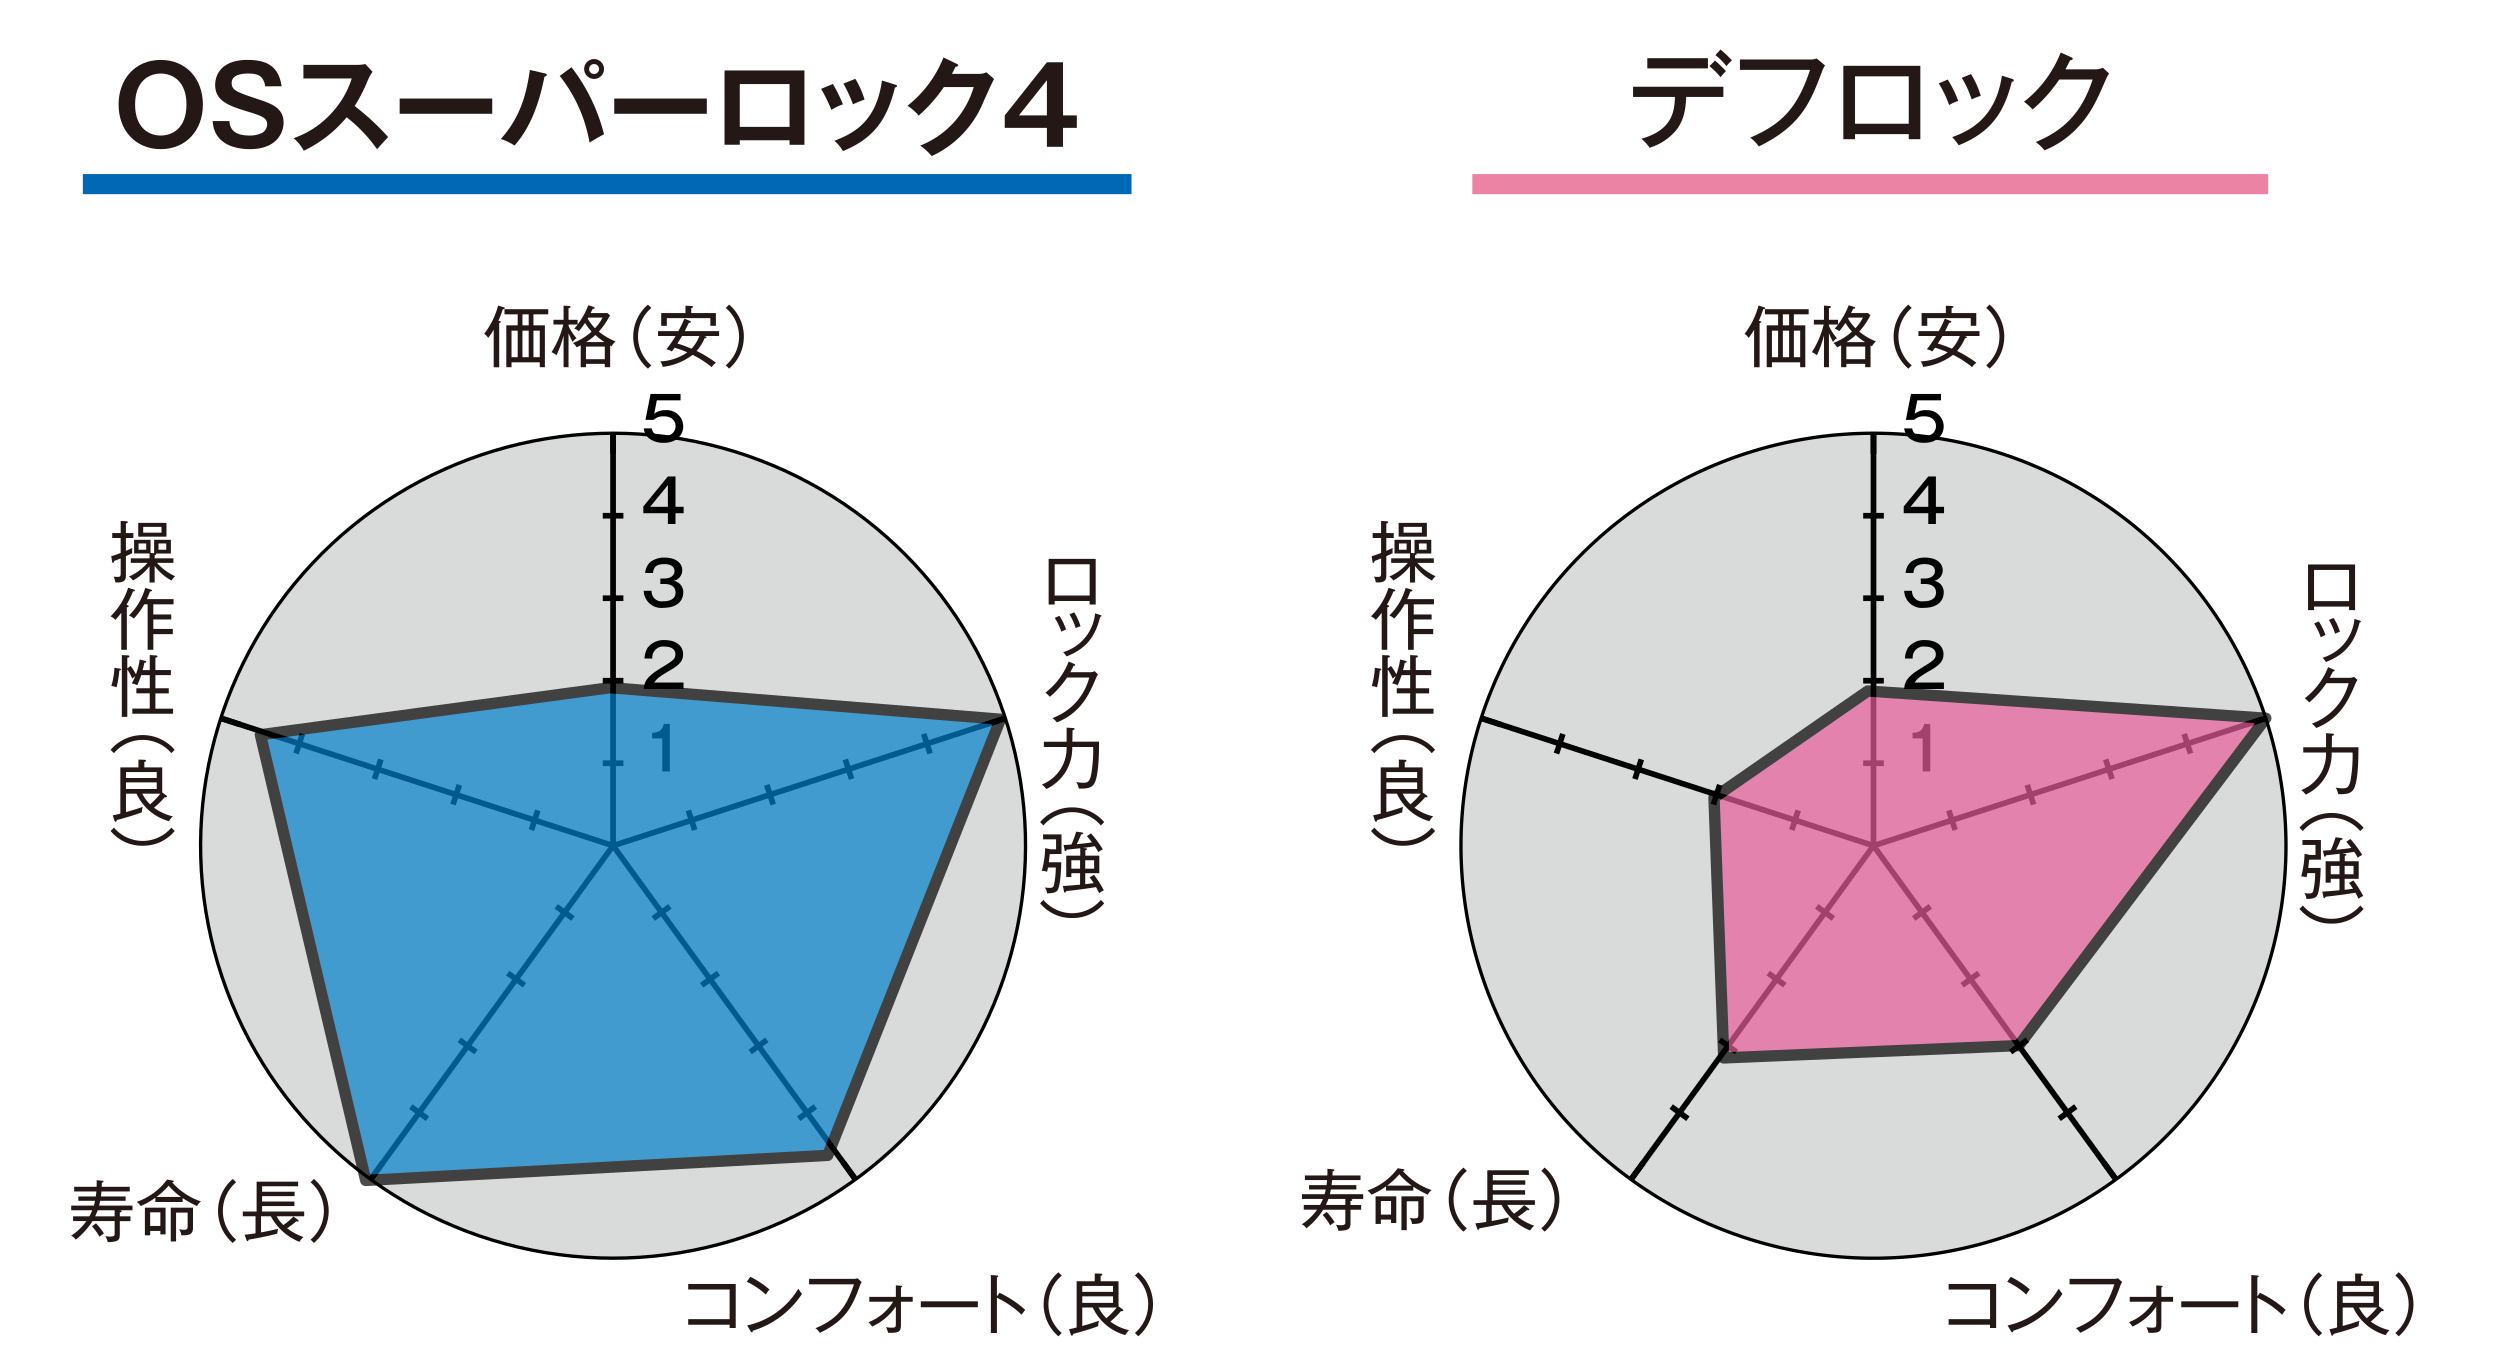
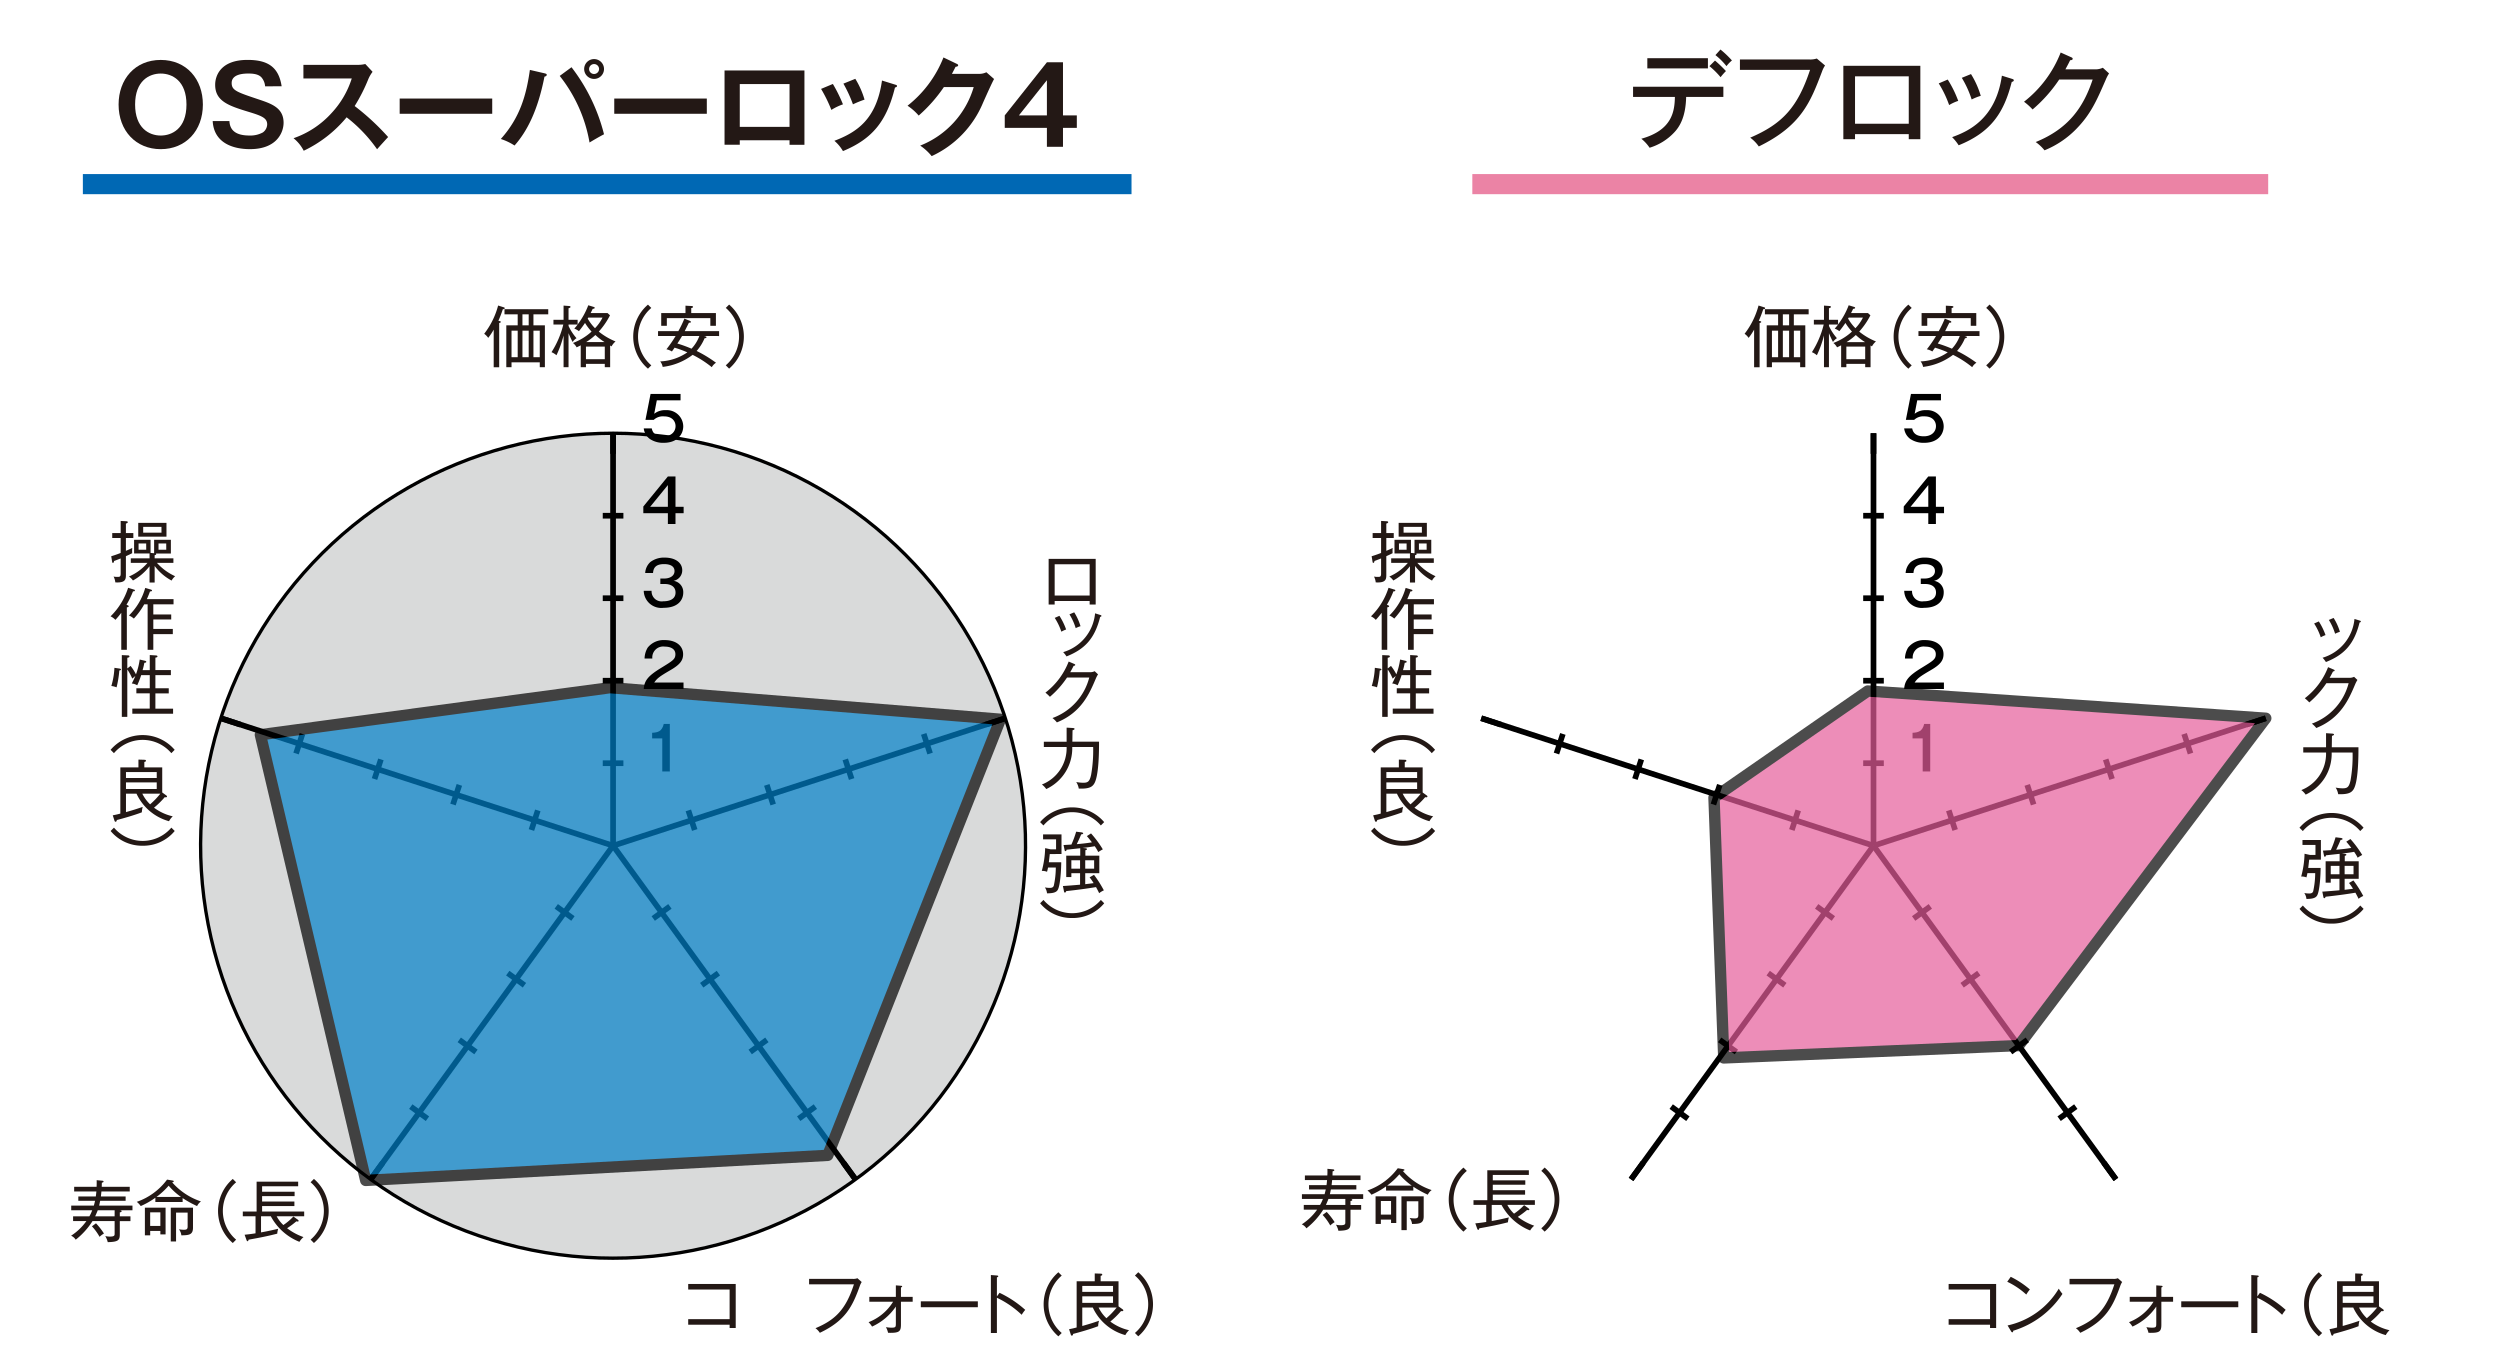
<svg xmlns="http://www.w3.org/2000/svg" id="レイヤー_1" data-name="レイヤー 1" viewBox="0 0 440 240">
  <defs>
    <style>.cls-1{fill:#231815;}.cls-2{fill:#d9dada;stroke-width:0.59px;}.cls-2,.cls-3,.cls-7,.cls-8{stroke:#000;}.cls-3,.cls-4,.cls-5{fill:none;}.cls-4{stroke:#eb83a5;}.cls-4,.cls-5{stroke-width:3.54px;}.cls-5{stroke:#0068b4;}.cls-6{opacity:0.7;}.cls-7{fill:#0080c9;}.cls-7,.cls-8{stroke-linecap:round;stroke-linejoin:round;stroke-width:2px;}.cls-8{fill:#e65d9a;}</style>
  </defs>
  <path class="cls-1" d="M35.707,18.4c0,4.624-3.039,7.852-7.418,7.852-4.36,0-7.417-3.228-7.417-7.852,0-4.454,2.887-7.852,7.417-7.852C32.838,10.549,35.707,13.947,35.707,18.4Zm-11.929,0c0,4.115,2.435,5.455,4.511,5.455,1.888,0,4.53-1.132,4.53-5.455,0-4.152-2.472-5.455-4.53-5.455C26.289,12.946,23.778,14.192,23.778,18.4Z" />
  <path class="cls-1" d="M46.661,15.192a2.762,2.762,0,0,0-.51-1.4c-.359-.528-1.038-.849-2.378-.849-.661,0-3,0-3,1.661,0,1.3.888,1.6,4.738,2.888,2.246.755,4.4,1.472,4.4,4.115,0,1.6-1.095,4.643-5.927,4.643-2.869,0-6.342-1.019-6.549-4.945h2.944c.076,1.661,1.17,2.548,3.53,2.548a4.588,4.588,0,0,0,2.359-.547,1.8,1.8,0,0,0,.756-1.4c0-1.17-1-1.529-3.417-2.265-3.473-1.057-5.738-1.888-5.738-4.719,0-1.6.963-4.379,5.7-4.379,3.492,0,5.474,1.189,6,4.643Z" />
  <path class="cls-1" d="M53.4,13.814v-2.4h9.589a5.123,5.123,0,0,0,1.3-.151l1.284,1.378a6.164,6.164,0,0,0-.718,1.208,30.341,30.341,0,0,1-2.434,4.814,42.7,42.7,0,0,1,5.888,5.454c-.66.717-1.717,1.888-1.943,2.152a25.8,25.8,0,0,0-5.361-5.625,22.105,22.105,0,0,1-7.55,5.889,6.8,6.8,0,0,0-1.793-2.208,16.1,16.1,0,0,0,6.682-4.417,15.987,15.987,0,0,0,3.567-6.1Z" />
  <path class="cls-1" d="M86.631,17.344v2.68H70.342v-2.68Z" />
  <path class="cls-1" d="M95.868,12.908c.283.076.359.133.359.265,0,.094-.057.245-.4.321-1.189,6.04-3.1,9.664-5.266,12.117a10.371,10.371,0,0,0-2.416-1.151c3.473-3.869,4.511-7.928,5.115-12.156Zm4.718-1.075a32.141,32.141,0,0,1,5.72,11.8c-.755.378-2.322,1.3-2.548,1.454A25.951,25.951,0,0,0,98.51,13.361Zm5.72.32a1.746,1.746,0,1,1-1.737-1.755A1.749,1.749,0,0,1,106.306,12.153Zm-2.624,0a.866.866,0,0,0,.868.868.883.883,0,0,0,.888-.868.878.878,0,0,0-1.756,0Z" />
  <path class="cls-1" d="M124.4,17.344v2.68h-16.29v-2.68Z" />
  <path class="cls-1" d="M130.2,24.687v.792h-2.681V12.4h14.062v13.08h-2.623v-.792Zm8.758-2.36V14.8H130.2v7.531Z" />
  <path class="cls-1" d="M146.586,14.777a26.286,26.286,0,0,1,1.775,3.586,9.747,9.747,0,0,0-2.039.982,25.85,25.85,0,0,0-1.812-3.7Zm10.948.113c.189.057.34.095.34.246,0,.188-.246.245-.359.264-1.453,5.908-3.926,9.022-9.154,11.193a6.932,6.932,0,0,0-1.51-1.812c3.926-1.491,7.418-3.756,8.38-10.608Zm-7-1.019a14.771,14.771,0,0,1,1.624,3.662,18.68,18.68,0,0,0-2.039.83,23.408,23.408,0,0,0-1.68-3.643Z" />
  <path class="cls-1" d="M172.3,13a2.839,2.839,0,0,0,1.3-.283l1.359,1.189c-.321.547-1.321,2.775-1.944,4.171a17.874,17.874,0,0,1-9.041,9.4,9.348,9.348,0,0,0-2.02-1.85,15.883,15.883,0,0,0,9.419-10.306h-5.248a26.431,26.431,0,0,1-4.435,5.021,9.555,9.555,0,0,0-1.963-1.736,20.3,20.3,0,0,0,6.323-8.494l2.322,1.114c.094.037.264.113.264.283,0,.188-.34.245-.453.245-.227.453-.377.736-.642,1.246Z" />
  <path class="cls-1" d="M187.086,20.308h2.435V22.5h-2.435v3.341h-2.831V22.5h-7.418V20.308l7.418-9.344h2.831Zm-2.831,0V14.116l-4.926,6.192Z" />
  <path class="cls-1" d="M287.419,17.058V15.264h15.893v1.794h-6.55c-.075,3.51-1.132,5.247-2.133,6.285a9.88,9.88,0,0,1-4.3,2.661,7.155,7.155,0,0,0-1.453-1.585c5.473-1.529,5.851-4.87,5.907-7.361Zm13.175-6.814v1.793H289.93V10.244Zm1.246.415a22.787,22.787,0,0,1,1.925,1.85,11.369,11.369,0,0,0-.944,1.075,14.107,14.107,0,0,0-1.963-1.944Zm.962-1.944a17.319,17.319,0,0,1,2.02,1.925,6.133,6.133,0,0,0-.963,1A11.792,11.792,0,0,0,301.916,9.7Z" />
  <path class="cls-1" d="M318.457,10.47a3.811,3.811,0,0,0,1.3-.17l1.453,1.227a4.605,4.605,0,0,0-.547,1.1C318.627,18,317,22.135,309.548,25.778a6.474,6.474,0,0,0-1.51-1.548C313.7,21.8,316.38,18.907,318.57,12.3H306.226V10.47Z" />
  <path class="cls-1" d="M326.485,23.607v.887h-2.057V11.583H337.98V24.494h-2.038v-.887Zm9.457-1.831V13.434h-9.457v8.342Z" />
  <path class="cls-1" d="M342.8,14a19.8,19.8,0,0,1,1.849,3.756,7.608,7.608,0,0,0-1.6.736,19.144,19.144,0,0,0-1.831-3.813Zm11.287-.132c.189.056.34.113.34.264,0,.207-.264.264-.359.283-1.4,5.511-3.7,8.871-9.343,11.155a8.7,8.7,0,0,0-1.151-1.434c2.774-1,7.663-3.134,8.758-10.816Zm-7.191-.831a15.51,15.51,0,0,1,1.717,3.832,9.144,9.144,0,0,0-1.6.641,17.676,17.676,0,0,0-1.737-3.812Z" />
  <path class="cls-1" d="M368.815,12.207a3.068,3.068,0,0,0,1.284-.284l1.094,1a6.786,6.786,0,0,0-.6,1.151c-1.585,3.643-2.623,6.021-5.152,8.607a16.389,16.389,0,0,1-5.606,3.775A7.8,7.8,0,0,0,358.283,25c5.795-2.359,8.4-6.116,10.023-11h-5.889a25.4,25.4,0,0,1-4.682,5.266,10.255,10.255,0,0,0-1.509-1.359,20.349,20.349,0,0,0,6.455-8.664l1.85.831c.094.037.264.113.264.283,0,.188-.283.245-.453.245-.189.4-.3.623-.831,1.605Z" />
  <circle class="cls-2" cx="107.901" cy="148.843" r="72.594" transform="translate(-61.751 219.661) rotate(-76.717)" />
  <line class="cls-3" x1="107.901" y1="76.249" x2="107.901" y2="79.877" />
  <line class="cls-3" x1="176.944" y1="126.409" x2="173.491" y2="127.532" />
  <line class="cls-3" x1="150.57" y1="207.573" x2="148.438" y2="204.636" />
  <line class="cls-3" x1="65.232" y1="207.573" x2="67.364" y2="204.636" />
  <line class="cls-3" x1="38.859" y1="126.409" x2="42.312" y2="127.532" />
  <path d="M117.887,135.777H116.56v-5.819h-1.785v-.988c1-.053,1.732-.223,2.05-1.561h1.062Z" />
  <path d="M120.3,121.26h-7c.1-1.561.892-2.379,3.07-3.717,2.081-1.274,2.5-1.529,2.5-2.411,0-.945-.881-1.327-1.858-1.327a1.919,1.919,0,0,0-2.2,2.1h-1.37a3.9,3.9,0,0,1,.552-1.922,3.577,3.577,0,0,1,2.994-1.328c2.008,0,3.24,1.02,3.24,2.486,0,1.072-.521,1.815-2.231,2.8-2.007,1.168-2.336,1.455-2.856,2.188H120.3Z" />
  <path d="M116.22,101.821h.7c.934,0,1.795-.435,1.795-1.306,0-1.232-1.529-1.232-1.827-1.232-1.455,0-1.89.637-1.954,1.571h-1.381a2.841,2.841,0,0,1,.914-1.943,4,4,0,0,1,2.495-.775c1.944,0,3.112.924,3.112,2.23a1.873,1.873,0,0,1-1.54,1.859,2,2,0,0,1,1.72,2.049c0,1.36-.955,2.7-3.462,2.7a3.09,3.09,0,0,1-3.494-2.995h1.381a1.767,1.767,0,0,0,2.049,1.848c.34,0,2.167,0,2.167-1.54,0-1.253-1.179-1.5-1.858-1.5h-.818Z" />
  <path d="M118.886,89.2h1.433v1.126h-1.433v1.9h-1.339v-1.9h-4.322V89.143l4.322-5.289h1.339Zm-1.339,0V85.373L114.425,89.2Z" />
  <path d="M119.777,70.458H115.6l-.457,2.369a2.977,2.977,0,0,1,2.018-.638,2.885,2.885,0,0,1,3.09,2.847c0,1.306-.934,2.9-3.441,2.9a4.175,4.175,0,0,1-2.453-.69A2.667,2.667,0,0,1,113.3,75.4h1.413c.212,1.179,1.21,1.392,2.039,1.392,1.455,0,2.145-.871,2.145-1.8,0-.722-.467-1.71-2.039-1.71a2.351,2.351,0,0,0-1.8.616H113.6l.9-4.566h5.277Z" />
  <line class="cls-3" x1="107.901" y1="148.843" x2="107.901" y2="76.249" />
  <line class="cls-3" x1="106.085" y1="134.324" x2="109.718" y2="134.324" />
  <line class="cls-3" x1="106.085" y1="119.805" x2="109.718" y2="119.805" />
  <line class="cls-3" x1="106.085" y1="105.287" x2="109.718" y2="105.287" />
  <line class="cls-3" x1="106.085" y1="90.768" x2="109.718" y2="90.768" />
  <line class="cls-3" x1="107.902" y1="148.844" x2="176.943" y2="126.41" />
  <line class="cls-3" x1="121.148" y1="142.63" x2="122.27" y2="146.083" />
  <line class="cls-3" x1="134.956" y1="138.144" x2="136.08" y2="141.596" />
  <line class="cls-3" x1="148.766" y1="133.658" x2="149.887" y2="137.111" />
  <line class="cls-3" x1="162.574" y1="129.169" x2="163.695" y2="132.622" />
  <line class="cls-3" x1="107.901" y1="148.844" x2="150.571" y2="207.573" />
  <line class="cls-3" x1="117.905" y1="159.522" x2="114.967" y2="161.655" />
  <line class="cls-3" x1="126.437" y1="171.268" x2="123.501" y2="173.402" />
  <line class="cls-3" x1="134.971" y1="183.014" x2="132.034" y2="185.148" />
  <line class="cls-3" x1="143.507" y1="194.76" x2="140.569" y2="196.893" />
  <line class="cls-3" x1="107.9" y1="148.843" x2="65.232" y2="207.573" />
  <line class="cls-3" x1="100.836" y1="161.656" x2="97.899" y2="159.522" />
  <line class="cls-3" x1="92.302" y1="173.401" x2="89.364" y2="171.269" />
  <line class="cls-3" x1="83.767" y1="185.147" x2="80.83" y2="183.013" />
  <line class="cls-3" x1="75.235" y1="196.895" x2="72.298" y2="194.76" />
  <line class="cls-3" x1="107.901" y1="148.843" x2="38.859" y2="126.409" />
  <line class="cls-3" x1="93.532" y1="146.084" x2="94.654" y2="142.631" />
  <line class="cls-3" x1="79.724" y1="141.596" x2="80.845" y2="138.143" />
  <line class="cls-3" x1="65.915" y1="137.109" x2="67.038" y2="133.656" />
  <line class="cls-3" x1="52.106" y1="132.623" x2="53.229" y2="129.17" />
  <path class="cls-1" d="M22.159,94.692v2.253c.613-.259.838-.366,1.121-.507a5.876,5.876,0,0,0-.012.919c-.2.107-.425.225-1.109.531v3.22c0,.779,0,1.51-1.864,1.392a2.743,2.743,0,0,0-.306-1.026,3.147,3.147,0,0,0,.684.059c.389,0,.566-.012.566-.59V98.29c-.342.129-.66.259-1.168.448-.011.141-.058.33-.2.33-.106,0-.118-.118-.142-.236l-.153-.932c.259-.082.755-.224,1.663-.578v-2.63H19.753v-.873h1.486V91.684l1.038.059c.106.012.212.059.212.153,0,.119-.106.189-.33.248v1.675h1.309v.873Zm8.045,7.49a9.025,9.025,0,0,1-2.985-2.572v2.914h-.9V99.658A9.535,9.535,0,0,1,23.4,102.17a2.8,2.8,0,0,0-.707-.7,8.924,8.924,0,0,0,3.267-2.406H23.02v-.8h3.3v-.849H23.6V95h2.9v2.312l.625.059V95h2.949v2.418H27.408c.071.035.083.07.083.106,0,.141-.189.165-.272.188v.555h3.3v.8h-2.9a9.638,9.638,0,0,0,3.209,2.347A2.66,2.66,0,0,0,30.2,102.182ZM24.33,94.456v-2.43H29.3v2.43Zm1.4,1.191H24.389v1.109h1.344Zm2.689-2.913H25.2v1.015h3.22Zm.838,2.913H27.9v1.109H29.26Z" />
  <path class="cls-1" d="M22.324,114.36h-.979v-6.51a14.332,14.332,0,0,1-1.037,1.25,2.677,2.677,0,0,0-.85-.625,12.148,12.148,0,0,0,3.09-5.025l1.038.319c.1.023.154.059.154.153,0,.153-.177.153-.33.153a15.658,15.658,0,0,1-1.145,2.359c.283.118.39.177.39.26,0,.141-.189.177-.331.2Zm4.659-6.215h3.15v.884h-3.15v1.663h3.433v.92H26.983v2.748h-1v-8h-.6a13.058,13.058,0,0,1-1.828,2.513,2.964,2.964,0,0,0-.861-.543,10.973,10.973,0,0,0,2.866-4.859l.956.283c.129.035.236.082.236.177,0,.129-.142.153-.354.165-.295.8-.46,1.144-.555,1.356h4.7v.908H26.983Z" />
  <path class="cls-1" d="M21,118.011a18.028,18.028,0,0,1-.483,2.961,3.712,3.712,0,0,0-.92-.236,13.446,13.446,0,0,0,.542-3.2l.873.129c.142.024.283.047.283.165S21.086,118,21,118.011Zm2.289,7.608v-.9h3.066v-2.689H24v-.9h2.359v-2.312H24.849a13.945,13.945,0,0,1-.7,1.793,2.4,2.4,0,0,0-.955-.318,13.531,13.531,0,0,0,.625-1.321l-.542.459a9.232,9.232,0,0,0-.873-1.615v8.351H21.44V115.3l1.061.048c.118,0,.283.023.283.189s-.247.212-.377.224v1.887l.578-.448a8.829,8.829,0,0,1,.944,1.486,12.445,12.445,0,0,0,.66-2.607l.92.213c.13.035.236.082.236.188s-.106.153-.342.177a10.435,10.435,0,0,1-.307,1.285h1.262v-2.653l1.133.07c.129.012.224.083.224.165,0,.178-.295.213-.366.213v2.2h2.725v.885H27.349v2.312H29.7v.9H27.349v2.689h3.114v.9Z" />
  <path class="cls-1" d="M30.156,132.559a6.622,6.622,0,0,0-10.1,0l-.59-.59a7.422,7.422,0,0,1,11.276,0Z" />
  <path class="cls-1" d="M22.171,139.688v3.244c1.427-.412,1.592-.459,2.949-.92a3.894,3.894,0,0,0-.154.956c-1.368.53-3.479,1.12-4.4,1.356-.036.154-.071.307-.236.307-.071,0-.142-.047-.2-.248l-.283-.885c.661-.129.991-.212,1.333-.307v-8.127h3.185v-1.378l1.038.035c.106,0,.283.011.283.176,0,.119-.059.142-.283.212v.955h3.149v4.413l.7.506c.106.083.142.13.142.189,0,.095-.059.154-.2.154a.871.871,0,0,1-.2-.024,14.62,14.62,0,0,1-1.887,1.852,8.761,8.761,0,0,0,3.3,1.522,3.226,3.226,0,0,0-.66.86,8.915,8.915,0,0,1-5.721-4.848Zm0-2.759h5.414v-1.05H22.171Zm5.414.778H22.171v1.156h5.414Zm-2.536,1.981a6.577,6.577,0,0,0,1.368,1.876,13.49,13.49,0,0,0,1.8-1.876Z" />
  <path class="cls-1" d="M25.108,148.848a7.153,7.153,0,0,1-5.638-2.594l.59-.59a6.624,6.624,0,0,0,10.1,0l.59.59A7.152,7.152,0,0,1,25.108,148.848Z" />
  <path class="cls-1" d="M21.073,213.012c.271.023.33.082.33.165,0,.153-.224.188-.318.2v.7H22.96v.837H21.085v2.265c0,1.073-.212,1.4-2.123,1.439a3.847,3.847,0,0,0-.437-1.073,3.353,3.353,0,0,0,.8.094c.814,0,.85-.189.85-.507V214.91H16.284a13.076,13.076,0,0,1-2.96,3.279,1.761,1.761,0,0,0-.814-.7,10.016,10.016,0,0,0,2.7-2.583H12.864v-.837H15.73a6.391,6.391,0,0,0,.5-1.061H12.533v-.826H16.52c.036-.13.094-.331.212-.837H13.784v-.768h3.078c.059-.412.083-.695.1-.884H13.052v-.814H17c.023-.472.023-.779.012-1.168l1,.095c.094.011.212.035.212.153s-.141.165-.294.188c-.012.213-.012.295-.024.732h4.93v.814H17.853c-.023.224-.071.637-.094.884h4.352v.768H17.629c-.083.412-.13.636-.177.837h5.862v.826Zm-3.551,4.67a9.243,9.243,0,0,0-1.344-1.852l.719-.53a12.461,12.461,0,0,1,1.4,1.8A3.923,3.923,0,0,0,17.522,217.682Zm2.655-4.67H17.2c-.058.165-.224.565-.448,1.061h3.421Z" />
  <path class="cls-1" d="M32.143,211.549h-4.8v-.743a14.177,14.177,0,0,1-2.571,1.463,3.594,3.594,0,0,0-.7-.744,11.222,11.222,0,0,0,5.332-3.916l.92.154c.176.035.259.058.259.153s-.118.13-.283.177a11.642,11.642,0,0,0,5.072,3.361,2.132,2.132,0,0,0-.684.815,18.264,18.264,0,0,1-2.548-1.405Zm-3,1v4.7h-.92v-.6H26.434v.766H25.5v-4.86Zm-2.713.826v2.394h1.793v-2.394Zm5.426-2.713a11.415,11.415,0,0,1-2.171-1.981,13.167,13.167,0,0,1-2.146,1.981Zm2.111,5.414c0,1.274-.743,1.321-2.052,1.345a2,2,0,0,0-.425-1.062,6.388,6.388,0,0,0,.85.082c.531,0,.684-.118.684-.6v-2.418H30.987V218.5h-.932v-5.945h3.916Z" />
  <path class="cls-1" d="M41.559,208.081a6.625,6.625,0,0,0,0,10.1l-.59.59a7.423,7.423,0,0,1,0-11.277Z" />
  <path class="cls-1" d="M48.689,214.061a5.99,5.99,0,0,0,1.18,1.545,10.094,10.094,0,0,0,1.769-1.5l.755.542c.059.048.165.13.165.225,0,.047-.023.118-.165.118a1.6,1.6,0,0,1-.236-.036,15.069,15.069,0,0,1-1.628,1.215,10.445,10.445,0,0,0,2.89,1.557,3.26,3.26,0,0,0-.719.837,9.857,9.857,0,0,1-5.037-4.5H45.941V216.9c1.345-.235,2.3-.471,3.019-.636a4.017,4.017,0,0,0-.165.861c-1.851.472-3.043.7-5.048,1.061-.023.119-.071.272-.165.272-.13,0-.177-.165-.224-.283l-.307-.862c.944-.094,1.463-.176,1.923-.248v-3.007H42.733v-.826h2.43v-5.26h7.313v.814H46.13v.955h5.721v.778H46.13v.956h5.685v.791H46.13v.966h7.407v.826Z" />
  <path class="cls-1" d="M55.253,218.768l-.589-.59a6.623,6.623,0,0,0,0-10.1l.589-.59a7.421,7.421,0,0,1,0,11.277Z" />
  <path class="cls-1" d="M121.124,233.15v-.978h7.289v-5.214h-7.289v-.979h8.362v7.75h-1.073v-.579Z" />
-   <path class="cls-1" d="M134.788,227.843a13.349,13.349,0,0,0-3.35-2.253l.614-.873a15.862,15.862,0,0,1,3.373,2.229A6.514,6.514,0,0,0,134.788,227.843Zm-2.3,6.369c-.012.2-.035.271-.165.271-.083,0-.154-.083-.189-.141l-.637-1.062a13.974,13.974,0,0,0,9.012-6.475,6.684,6.684,0,0,0,.648.92A15.938,15.938,0,0,1,132.488,234.212Z" />
  <path class="cls-1" d="M151.331,226.321c-1.3,3.61-2.513,6.11-7.042,8.257a3.011,3.011,0,0,0-.767-.814c3.5-1.462,5.355-3.315,6.771-7.726H142.4v-.955h7.679a1.9,1.9,0,0,0,.825-.118l.755.672A3.255,3.255,0,0,0,151.331,226.321Z" />
  <path class="cls-1" d="M158.567,229.1v3.988c0,1.25-.26,1.545-2.265,1.486a3.821,3.821,0,0,0-.377-1,5.122,5.122,0,0,0,1.026.095c.695,0,.719-.142.719-.755v-2.961a10.1,10.1,0,0,1-4.187,3.526,4.543,4.543,0,0,0-.613-.778,8.778,8.778,0,0,0,4.317-3.6H153v-.848h4.67v-2.029l.885.071c.177.012.224.035.224.13s-.165.153-.212.165v1.663h2.064v.848Z" />
  <path class="cls-1" d="M162.063,230.072v-1.038H172.1v1.038Z" />
  <path class="cls-1" d="M179.819,231.405a16.663,16.663,0,0,0-4.364-3v6.2h-1.061v-10.2l1.073.083c.154.012.224.047.224.142,0,.13-.153.165-.236.177v3.361l.461-.637a18.774,18.774,0,0,1,4.529,3.008A5.7,5.7,0,0,0,179.819,231.405Z" />
  <path class="cls-1" d="M186.865,224.505a6.623,6.623,0,0,0,0,10.1l-.59.589a7.422,7.422,0,0,1,0-11.276Z" />
  <path class="cls-1" d="M190.48,230.131v3.244c1.427-.413,1.592-.46,2.949-.92a3.886,3.886,0,0,0-.154.955c-1.368.53-3.479,1.12-4.4,1.357-.035.153-.071.306-.236.306-.071,0-.141-.047-.2-.248l-.283-.885c.661-.128.991-.211,1.333-.306v-8.126h3.185v-1.381l1.038.036c.106,0,.283.012.283.177,0,.118-.059.141-.283.212v.956h3.149v4.411l.7.507c.106.083.142.13.142.188,0,.095-.059.154-.2.154a.871.871,0,0,1-.2-.024,14.556,14.556,0,0,1-1.887,1.852,8.753,8.753,0,0,0,3.3,1.522,3.23,3.23,0,0,0-.66.861,8.921,8.921,0,0,1-5.721-4.848Zm0-2.76h5.414v-1.05H190.48Zm5.414.778H190.48v1.157h5.414Zm-2.536,1.982a6.577,6.577,0,0,0,1.368,1.876,13.49,13.49,0,0,0,1.805-1.876Z" />
  <path class="cls-1" d="M200.335,235.191l-.589-.589a6.625,6.625,0,0,0,0-10.1l.589-.59a7.422,7.422,0,0,1,0,11.276Z" />
  <path class="cls-1" d="M185.621,105.772v.625H184.56V98.365h8.28V106.4h-1.062v-.625Zm6.157-.956v-5.5h-6.157v5.5Z" />
  <path class="cls-1" d="M186.8,111.179a10.77,10.77,0,0,0-1.168-2.43l.825-.365a11.351,11.351,0,0,1,1.18,2.406A4.96,4.96,0,0,0,186.8,111.179Zm6.829-2.607c-.955,3.857-2.748,5.7-5.921,6.959a5.29,5.29,0,0,0-.59-.755,7.877,7.877,0,0,0,5.615-6.829l.908.283c.118.036.212.071.212.177S193.7,108.561,193.63,108.572Zm-4.305,1.982a10.3,10.3,0,0,0-1.1-2.43l.837-.354a9.778,9.778,0,0,1,1.109,2.442A4.984,4.984,0,0,0,189.325,110.554Z" />
  <path class="cls-1" d="M192.875,119.405c-1.12,2.642-2.536,6-6.864,7.738a4.164,4.164,0,0,0-.779-.767,10.311,10.311,0,0,0,6.476-7.124h-3.916a16.152,16.152,0,0,1-3.008,3.385,8.016,8.016,0,0,0-.79-.731,12.6,12.6,0,0,0,4.092-5.473l.991.424c.048.024.165.071.165.166,0,.129-.2.165-.283.165-.294.59-.436.837-.6,1.121h3.526a1.755,1.755,0,0,0,.779-.178l.589.555A4.939,4.939,0,0,0,192.875,119.405Z" />
  <path class="cls-1" d="M188.83,128.128c.129.012.295.047.295.154s-.095.153-.354.247c-.012.3-.024,1.463-.036,2.006h4.695c0,1.462,0,6.168-.9,7.466-.295.425-.766.872-2.665.79a3.071,3.071,0,0,0-.449-1.156,6.977,6.977,0,0,0,1.2.13c.8,0,1.155-.142,1.427-1.439a24.783,24.783,0,0,0,.353-4.859h-3.68a7.914,7.914,0,0,1-4.576,7.406,3.521,3.521,0,0,0-.767-.8,6.862,6.862,0,0,0,4.352-6.6h-4.01v-.932h4.01v-2.477Z" />
  <path class="cls-1" d="M193.748,145.281a6.625,6.625,0,0,0-10.1,0l-.589-.59a7.426,7.426,0,0,1,11.276,0Z" />
  <path class="cls-1" d="M184.76,150.312c-.023.249-.13,1.157-.165,1.452h2.182c0,1.049-.141,4.081-.625,4.871-.2.33-.625.6-1.875.59a2.184,2.184,0,0,0-.378-1.038,5.327,5.327,0,0,0,.85.083c.507,0,.636-.178.719-.39a15.161,15.161,0,0,0,.354-3.2h-1.368a7.1,7.1,0,0,1-.177.754,2.244,2.244,0,0,0-.921-.153,16.712,16.712,0,0,0,.59-4.01l.968.212h.955v-1.758h-2.288v-.872h3.243v3.455Zm8.693,6.889c-.094-.2-.212-.448-.554-1.073-1.144.188-2.654.425-5.249.708-.024.07-.083.259-.224.259-.106,0-.154-.13-.165-.212l-.189-.944c.484-.023,2.583-.189,3.02-.236v-2.017h-1.534v.672h-.9V150.6h2.465v-1.309c-.377.035-2.064.224-2.406.259-.012.13-.071.248-.2.248-.107,0-.13-.118-.154-.224l-.177-.849c.212-.012,1.18-.072,1.38-.083a16.274,16.274,0,0,0,.837-2.265l.956.118c.153.024.283.095.283.177,0,.13-.224.165-.354.178-.366.872-.389.908-.778,1.72.861-.07,1.816-.175,2.665-.318-.483-.637-.731-.92-.884-1.1l.731-.472a18.949,18.949,0,0,1,2.076,2.807,5.927,5.927,0,0,0-.8.484,7.95,7.95,0,0,0-.625-1.038c-.732.141-1.746.259-2.147.306l.5.048c.071.012.284.035.284.152,0,.143-.224.19-.284.2v.955h2.454v3.09H191v1.935c.259-.036,1.038-.119,1.474-.189a8.619,8.619,0,0,0-.707-1.014l.778-.449a20.78,20.78,0,0,1,1.734,2.736A3.528,3.528,0,0,0,193.453,157.2Zm-3.361-5.8h-1.534v1.487h1.534Zm2.476,0H191v1.487h1.568Z" />
  <path class="cls-1" d="M188.7,161.571a7.152,7.152,0,0,1-5.638-2.594l.589-.59a6.623,6.623,0,0,0,10.1,0l.59.59A7.153,7.153,0,0,1,188.7,161.571Z" />
  <path class="cls-1" d="M87.858,64.635h-.967V58.018a11.467,11.467,0,0,1-.967,1.451,2.77,2.77,0,0,0-.708-.72,13.938,13.938,0,0,0,2.454-4.978l.943.3c.13.036.213.059.213.165,0,.154-.154.178-.33.189a19.456,19.456,0,0,1-.779,2.029c.342.083.425.106.425.212,0,.083-.059.118-.284.189Zm2.171-.861v.849h-.92v-7.36h2.005V55.317H88.791v-.9h7.7v.9H93.886v1.946H95.9v7.36H95v-.849Zm1.085-.908V58.2H90.029v4.671Zm.837-7.549v1.946h1.1V55.317Zm1.1,7.549V58.2h-1.1v4.671Zm1.947,0V58.2H93.886v4.671Z" />
  <path class="cls-1" d="M107.633,60.966c-.106-.07-.165-.106-.247-.153v3.81h-.944v-.578h-3.315v.578h-.919V60.778c-.331.177-.543.271-.72.354a2.4,2.4,0,0,0-.649-.767,10.186,10.186,0,0,0,3.279-2.005,9.288,9.288,0,0,1-1.156-1.522,17.6,17.6,0,0,1-1.073,1.451,2.572,2.572,0,0,0-.814-.448c.177-.2.46-.531.59-.72h-1.6v.248a8.677,8.677,0,0,0,1.4,2.147,2.67,2.67,0,0,0-.695.672c-.154-.318-.449-.908-.708-1.545v5.98h-.873V59.044a19.115,19.115,0,0,1-1.25,3.479,3.434,3.434,0,0,0-.873-.542,16.145,16.145,0,0,0,2.076-4.86H97.407v-.837h1.781v-2.5l.956.071c.106.012.259.024.259.153s-.118.178-.342.248v2.029h1.6v.825a13.348,13.348,0,0,0,1.876-3.384l.919.282c.165.048.213.095.213.165,0,.142-.177.166-.354.189-.2.413-.272.566-.366.743h2.985l.424.39a13.163,13.163,0,0,1-1.97,2.866,11.465,11.465,0,0,0,2.949,1.734A2.855,2.855,0,0,0,107.633,60.966ZM106.442,61h-3.315v2.217h3.315Zm-1.651-2.041a11.053,11.053,0,0,1-1.628,1.25h3.244A10.485,10.485,0,0,1,104.791,58.961ZM103.528,55.9c-.023.047-.058.106-.094.165a8,8,0,0,0,1.286,1.7,7.357,7.357,0,0,0,1.321-1.863Z" />
  <path class="cls-1" d="M114.631,54.2a6.625,6.625,0,0,0,0,10.1l-.589.589a7.42,7.42,0,0,1,0-11.276Z" />
  <path class="cls-1" d="M123.92,59.138l.224.059c.095.024.2.071.2.154,0,.129-.142.165-.343.189a8.093,8.093,0,0,1-1.391,2.229,22.2,22.2,0,0,1,3.409,2.076,2.14,2.14,0,0,0-.744.778,18.017,18.017,0,0,0-3.373-2.17,10.793,10.793,0,0,1-5.272,2.123,2.165,2.165,0,0,0-.437-.968,9.083,9.083,0,0,0,4.777-1.592,18.5,18.5,0,0,0-2.241-.826c-.141.213-.259.366-.472.673a2.993,2.993,0,0,0-.966-.389,20.847,20.847,0,0,0,1.615-2.336h-3.09v-.861h3.574a18.812,18.812,0,0,0,1.061-2.2l.932.377c.118.047.213.118.213.212,0,.13-.154.13-.343.13-.129.236-.636,1.286-.743,1.486h6.051v.861Zm1.1-1.793V55.989h-7.655v1.356h-.991V55.1h4.27v-1.3l1.05.059c.118.012.283.035.283.153,0,.095-.095.166-.319.2V55.1H126v2.241Zm-4.977,1.793c-.343.578-.579.956-.826,1.321a23.026,23.026,0,0,1,2.489.909,6.58,6.58,0,0,0,1.38-2.23Z" />
  <path class="cls-1" d="M128.326,64.882l-.59-.589a6.623,6.623,0,0,0,0-10.1l.59-.59a7.422,7.422,0,0,1,0,11.276Z" />
  <line class="cls-4" x1="259.13" y1="32.407" x2="399.201" y2="32.407" />
  <line class="cls-5" x1="14.584" y1="32.407" x2="199.147" y2="32.407" />
  <g class="cls-6">
    <polygon class="cls-7" points="45.825 129.318 64.366 207.755 145.682 203.339 176.077 126.591 107.371 121.027 45.825 129.318" />
  </g>
-   <path class="cls-2" d="M402.331,148.843a72.6,72.6,0,1,1-72.6-72.594A72.594,72.594,0,0,1,402.331,148.843Z" />
  <line class="cls-3" x1="329.735" y1="76.249" x2="329.735" y2="79.877" />
  <line class="cls-3" x1="398.777" y1="126.409" x2="395.326" y2="127.532" />
  <line class="cls-3" x1="372.406" y1="207.573" x2="370.272" y2="204.636" />
  <line class="cls-3" x1="287.066" y1="207.573" x2="289.2" y2="204.636" />
  <line class="cls-3" x1="260.695" y1="126.409" x2="264.145" y2="127.532" />
  <path d="M339.719,135.777h-1.327v-5.819h-1.785v-.988c1-.053,1.732-.223,2.05-1.561h1.062Z" />
  <path d="M342.13,121.26h-7c.1-1.561.892-2.379,3.07-3.717,2.081-1.274,2.5-1.529,2.5-2.411,0-.945-.881-1.327-1.858-1.327a1.919,1.919,0,0,0-2.2,2.1h-1.37a3.9,3.9,0,0,1,.552-1.922,3.577,3.577,0,0,1,2.994-1.328c2.008,0,3.24,1.02,3.24,2.486,0,1.072-.521,1.815-2.231,2.8-2.007,1.168-2.336,1.455-2.856,2.188h5.161Z" />
  <path d="M338.052,101.821h.7c.935,0,1.8-.435,1.8-1.306,0-1.232-1.529-1.232-1.827-1.232-1.455,0-1.89.637-1.954,1.571h-1.381a2.841,2.841,0,0,1,.914-1.943,4,4,0,0,1,2.5-.775c1.944,0,3.112.924,3.112,2.23a1.873,1.873,0,0,1-1.54,1.859,2,2,0,0,1,1.72,2.049c0,1.36-.955,2.7-3.462,2.7a3.09,3.09,0,0,1-3.494-2.995h1.381a1.767,1.767,0,0,0,2.05,1.848c.339,0,2.166,0,2.166-1.54,0-1.253-1.179-1.5-1.858-1.5h-.818Z" />
  <path d="M340.718,89.2h1.433v1.126h-1.433v1.9h-1.339v-1.9h-4.322V89.143l4.322-5.289h1.339Zm-1.339,0V85.373L336.257,89.2Z" />
  <path d="M341.609,70.458h-4.173l-.457,2.369A2.977,2.977,0,0,1,339,72.189a2.885,2.885,0,0,1,3.09,2.847c0,1.306-.934,2.9-3.441,2.9a4.175,4.175,0,0,1-2.453-.69,2.667,2.667,0,0,1-1.062-1.849h1.413c.212,1.179,1.21,1.392,2.039,1.392,1.455,0,2.145-.871,2.145-1.8,0-.722-.467-1.71-2.039-1.71a2.346,2.346,0,0,0-1.794.616h-1.466l.9-4.566h5.277Z" />
  <line class="cls-3" x1="329.735" y1="148.843" x2="329.735" y2="76.249" />
  <line class="cls-3" x1="327.921" y1="134.324" x2="331.551" y2="134.324" />
  <line class="cls-3" x1="327.921" y1="119.805" x2="331.551" y2="119.805" />
  <line class="cls-3" x1="327.921" y1="105.287" x2="331.551" y2="105.287" />
  <line class="cls-3" x1="327.921" y1="90.768" x2="331.551" y2="90.768" />
  <line class="cls-3" x1="329.736" y1="148.844" x2="398.778" y2="126.41" />
  <line class="cls-3" x1="342.982" y1="142.63" x2="344.104" y2="146.083" />
  <line class="cls-3" x1="356.791" y1="138.144" x2="357.914" y2="141.596" />
  <line class="cls-3" x1="370.6" y1="133.658" x2="371.722" y2="137.111" />
  <line class="cls-3" x1="384.408" y1="129.169" x2="385.53" y2="132.622" />
  <line class="cls-3" x1="329.735" y1="148.844" x2="372.407" y2="207.573" />
  <line class="cls-3" x1="339.739" y1="159.521" x2="336.801" y2="161.655" />
  <line class="cls-3" x1="348.271" y1="171.267" x2="345.335" y2="173.402" />
  <line class="cls-3" x1="356.806" y1="183.014" x2="353.868" y2="185.148" />
  <line class="cls-3" x1="365.342" y1="194.76" x2="362.404" y2="196.893" />
  <line class="cls-3" x1="329.734" y1="148.843" x2="287.066" y2="207.573" />
  <line class="cls-3" x1="322.671" y1="161.656" x2="319.733" y2="159.522" />
  <line class="cls-3" x1="314.136" y1="173.401" x2="311.199" y2="171.269" />
  <line class="cls-3" x1="305.602" y1="185.147" x2="302.665" y2="183.013" />
  <line class="cls-3" x1="297.069" y1="196.895" x2="294.132" y2="194.76" />
  <line class="cls-3" x1="329.735" y1="148.843" x2="260.695" y2="126.409" />
  <line class="cls-3" x1="315.366" y1="146.084" x2="316.488" y2="142.631" />
  <line class="cls-3" x1="301.559" y1="141.596" x2="302.679" y2="138.143" />
  <line class="cls-3" x1="287.75" y1="137.109" x2="288.873" y2="133.656" />
  <line class="cls-3" x1="273.941" y1="132.623" x2="275.064" y2="129.17" />
  <path class="cls-1" d="M243.991,94.692v2.253c.613-.259.838-.366,1.121-.507a5.876,5.876,0,0,0-.012.919c-.2.107-.425.225-1.109.531v3.22c0,.779,0,1.51-1.864,1.392a2.743,2.743,0,0,0-.306-1.026,3.147,3.147,0,0,0,.684.059c.39,0,.566-.012.566-.59V98.29c-.342.129-.66.259-1.168.448-.011.141-.058.33-.2.33-.106,0-.118-.118-.141-.236l-.154-.932c.259-.082.755-.224,1.663-.578v-2.63h-1.486v-.873h1.486V91.684l1.038.059c.106.012.212.059.212.153,0,.119-.106.189-.33.248v1.675H245.3v.873Zm8.045,7.49a9.025,9.025,0,0,1-2.985-2.572v2.914h-.9V99.658a9.535,9.535,0,0,1-2.926,2.512,2.8,2.8,0,0,0-.707-.7,8.924,8.924,0,0,0,3.267-2.406h-2.937v-.8h3.3v-.849H245.43V95h2.9v2.312l.625.059V95h2.949v2.418H249.24c.071.035.083.07.083.106,0,.141-.189.165-.272.188v.555h3.3v.8h-2.9a9.638,9.638,0,0,0,3.209,2.347A2.66,2.66,0,0,0,252.036,102.182Zm-5.874-7.726v-2.43h4.965v2.43Zm1.4,1.191h-1.344v1.109h1.344Zm2.689-2.913h-3.22v1.015h3.22Zm.838,2.913h-1.357v1.109h1.357Z" />
  <path class="cls-1" d="M244.156,114.36h-.979v-6.51a14.332,14.332,0,0,1-1.037,1.25,2.677,2.677,0,0,0-.85-.625,12.148,12.148,0,0,0,3.09-5.025l1.038.319c.095.023.154.059.154.153,0,.153-.177.153-.33.153a15.658,15.658,0,0,1-1.145,2.359c.283.118.39.177.39.26,0,.141-.189.177-.331.2Zm4.659-6.215h3.15v.884h-3.15v1.663h3.433v.92h-3.433v2.748h-1v-8h-.6a13.058,13.058,0,0,1-1.828,2.513,2.964,2.964,0,0,0-.861-.543,10.973,10.973,0,0,0,2.866-4.859l.956.283c.129.035.236.082.236.177,0,.129-.142.153-.354.165-.295.8-.46,1.144-.555,1.356h4.7v.908h-3.551Z" />
  <path class="cls-1" d="M242.835,118.011a18.028,18.028,0,0,1-.483,2.961,3.712,3.712,0,0,0-.92-.236,13.446,13.446,0,0,0,.542-3.2l.873.129c.142.024.283.047.283.165S242.918,118,242.835,118.011Zm2.289,7.608v-.9h3.066v-2.689h-2.359v-.9h2.359v-2.312h-1.509a13.945,13.945,0,0,1-.7,1.793,2.4,2.4,0,0,0-.955-.318,13.531,13.531,0,0,0,.625-1.321l-.542.459a9.232,9.232,0,0,0-.873-1.615v8.351h-.967V115.3l1.061.048c.118,0,.283.023.283.189s-.247.212-.377.224v1.887l.578-.448a8.829,8.829,0,0,1,.944,1.486,12.445,12.445,0,0,0,.66-2.607l.92.213c.13.035.236.082.236.188s-.106.153-.342.177a10.435,10.435,0,0,1-.307,1.285h1.262v-2.653l1.133.07c.129.012.224.083.224.165,0,.178-.295.213-.366.213v2.2h2.725v.885h-2.725v2.312h2.347v.9h-2.347v2.689H252.3v.9Z" />
  <path class="cls-1" d="M251.988,132.559a6.622,6.622,0,0,0-10.1,0l-.59-.59a7.422,7.422,0,0,1,11.276,0Z" />
  <path class="cls-1" d="M244,139.688v3.244c1.427-.412,1.592-.459,2.949-.92a3.894,3.894,0,0,0-.154.956c-1.368.53-3.479,1.12-4.4,1.356-.036.154-.071.307-.236.307-.071,0-.142-.047-.2-.248l-.283-.885c.661-.129.991-.212,1.333-.307v-8.127H246.2v-1.378l1.038.035c.106,0,.283.011.283.176,0,.119-.059.142-.283.212v.955h3.149v4.413l.7.506c.106.083.142.13.142.189,0,.095-.059.154-.2.154a.871.871,0,0,1-.2-.024,14.62,14.62,0,0,1-1.887,1.852,8.761,8.761,0,0,0,3.3,1.522,3.226,3.226,0,0,0-.66.86,8.915,8.915,0,0,1-5.721-4.848Zm0-2.759h5.414v-1.05H244Zm5.414.778H244v1.156h5.414Zm-2.536,1.981a6.577,6.577,0,0,0,1.368,1.876,13.49,13.49,0,0,0,1.805-1.876Z" />
  <path class="cls-1" d="M246.94,148.848a7.153,7.153,0,0,1-5.638-2.594l.59-.59a6.624,6.624,0,0,0,10.1,0l.59.59A7.152,7.152,0,0,1,246.94,148.848Z" />
  <path class="cls-1" d="M237.676,211.012c.271.023.33.082.33.165,0,.153-.224.188-.318.2v.7h1.875v.837h-1.875v2.265c0,1.073-.213,1.4-2.124,1.439a3.871,3.871,0,0,0-.436-1.073,3.345,3.345,0,0,0,.8.094c.814,0,.849-.189.849-.507V212.91h-3.892a13.074,13.074,0,0,1-2.961,3.279,1.761,1.761,0,0,0-.814-.7,10,10,0,0,0,2.7-2.583h-2.347v-.837h2.867a6.567,6.567,0,0,0,.5-1.061h-3.692v-.826h3.987c.035-.13.094-.331.212-.837h-2.949v-.768h3.079c.059-.412.082-.695.094-.884h-3.9v-.814h3.951c.024-.472.024-.779.012-1.168l1,.095c.094.011.212.035.212.153s-.142.165-.295.188c-.012.213-.012.295-.023.732h4.93v.814h-4.989c-.024.224-.071.637-.095.884h4.352v.768h-4.482c-.082.412-.129.636-.176.837h5.862v.826Zm-3.551,4.67a9.282,9.282,0,0,0-1.344-1.852l.719-.53a12.531,12.531,0,0,1,1.4,1.8A3.866,3.866,0,0,0,234.125,215.682Zm2.654-4.67h-2.972c-.059.165-.224.565-.449,1.061h3.421Z" />
  <path class="cls-1" d="M248.746,209.549h-4.8v-.743a14.21,14.21,0,0,1-2.571,1.463,3.649,3.649,0,0,0-.7-.744,11.223,11.223,0,0,0,5.331-3.916l.92.154c.177.035.259.058.259.153s-.117.13-.283.177a11.646,11.646,0,0,0,5.073,3.361,2.136,2.136,0,0,0-.685.815,18.309,18.309,0,0,1-2.547-1.405Zm-3,1v4.7h-.92v-.6h-1.793v.766h-.932v-4.86Zm-2.713.826v2.394h1.793v-2.394Zm5.425-2.713a11.41,11.41,0,0,1-2.17-1.981,13.209,13.209,0,0,1-2.146,1.981Zm2.112,5.414c0,1.274-.743,1.321-2.053,1.345a2.009,2.009,0,0,0-.424-1.062,6.371,6.371,0,0,0,.849.082c.531,0,.684-.118.684-.6v-2.418h-2.04V216.5h-.932v-5.945h3.916Z" />
  <path class="cls-1" d="M258.162,206.081a6.623,6.623,0,0,0,0,10.1l-.59.59a7.423,7.423,0,0,1,0-11.277Z" />
  <path class="cls-1" d="M265.292,212.061a5.968,5.968,0,0,0,1.179,1.545,10.049,10.049,0,0,0,1.77-1.5l.755.542c.059.048.165.13.165.225,0,.047-.024.118-.165.118a1.6,1.6,0,0,1-.236-.036,15.269,15.269,0,0,1-1.628,1.215,10.434,10.434,0,0,0,2.889,1.557,3.28,3.28,0,0,0-.719.837,9.859,9.859,0,0,1-5.036-4.5h-1.723V214.9c1.345-.235,2.3-.471,3.02-.636a3.957,3.957,0,0,0-.165.861c-1.852.472-3.043.7-5.048,1.061-.024.119-.071.272-.165.272-.13,0-.177-.165-.225-.283l-.306-.862c.944-.094,1.462-.176,1.923-.248v-3.007h-2.242v-.826h2.43v-5.26h7.313v.814h-6.346v.955h5.721v.778h-5.721v.956h5.685v.791h-5.685v.966h7.408v.826Z" />
  <path class="cls-1" d="M271.856,216.768l-.589-.59a6.625,6.625,0,0,0,0-10.1l.589-.59a7.423,7.423,0,0,1,0,11.277Z" />
  <path class="cls-1" d="M342.959,233.15v-.978h7.29v-5.214h-7.29v-.979h8.363v7.75h-1.073v-.579Z" />
  <path class="cls-1" d="M356.624,227.843a13.349,13.349,0,0,0-3.35-2.253l.614-.873a15.862,15.862,0,0,1,3.373,2.229A6.514,6.514,0,0,0,356.624,227.843Zm-2.3,6.369c-.012.2-.035.271-.165.271-.083,0-.154-.083-.189-.141l-.637-1.062a13.974,13.974,0,0,0,9.012-6.475,6.684,6.684,0,0,0,.648.92A15.938,15.938,0,0,1,354.324,234.212Z" />
  <path class="cls-1" d="M373.167,226.321c-1.3,3.61-2.513,6.11-7.042,8.257a3.011,3.011,0,0,0-.767-.814c3.5-1.462,5.355-3.315,6.771-7.726h-7.891v-.955h7.679a1.9,1.9,0,0,0,.825-.118l.755.672A3.255,3.255,0,0,0,373.167,226.321Z" />
  <path class="cls-1" d="M380.4,229.1v3.988c0,1.25-.26,1.545-2.265,1.486a3.821,3.821,0,0,0-.377-1,5.122,5.122,0,0,0,1.026.095c.7,0,.719-.142.719-.755v-2.961a10.1,10.1,0,0,1-4.187,3.526,4.543,4.543,0,0,0-.613-.778,8.771,8.771,0,0,0,4.316-3.6h-4.187v-.848h4.671v-2.029l.885.071c.177.012.224.035.224.13s-.165.153-.212.165v1.663h2.064v.848Z" />
  <path class="cls-1" d="M383.9,230.072v-1.038h10.038v1.038Z" />
  <path class="cls-1" d="M401.655,231.405a16.663,16.663,0,0,0-4.364-3v6.2h-1.062v-10.2l1.074.083c.154.012.224.047.224.142,0,.13-.153.165-.236.177v3.361l.46-.637a18.756,18.756,0,0,1,4.53,3.008A5.7,5.7,0,0,0,401.655,231.405Z" />
  <path class="cls-1" d="M408.7,224.505a6.623,6.623,0,0,0,0,10.1l-.59.589a7.422,7.422,0,0,1,0-11.276Z" />
  <path class="cls-1" d="M412.316,230.131v3.244c1.427-.413,1.592-.46,2.949-.92a3.886,3.886,0,0,0-.154.955c-1.368.53-3.479,1.12-4.4,1.357-.035.153-.071.306-.236.306-.071,0-.142-.047-.2-.248l-.283-.885c.661-.128.991-.211,1.333-.306v-8.126h3.185v-1.381l1.038.036c.106,0,.283.012.283.177,0,.118-.059.141-.283.212v.956H418.7v4.411l.7.507c.106.083.141.13.141.188,0,.095-.058.154-.2.154a.876.876,0,0,1-.2-.024,14.62,14.62,0,0,1-1.887,1.852,8.746,8.746,0,0,0,3.3,1.522,3.23,3.23,0,0,0-.66.861,8.921,8.921,0,0,1-5.721-4.848Zm0-2.76h5.414v-1.05h-5.414Zm5.414.778h-5.414v1.157h5.414Zm-2.536,1.982a6.577,6.577,0,0,0,1.368,1.876,13.49,13.49,0,0,0,1.805-1.876Z" />
-   <path class="cls-1" d="M422.171,235.191l-.59-.589a6.623,6.623,0,0,0,0-10.1l.59-.59a7.422,7.422,0,0,1,0,11.276Z" />
-   <path class="cls-1" d="M407.274,106.758v.625h-1.061V99.351h8.28v8.032h-1.061v-.625Zm6.158-.955v-5.5h-6.158v5.5Z" />
  <path class="cls-1" d="M408.454,112.166a10.757,10.757,0,0,0-1.168-2.431l.826-.365a11.448,11.448,0,0,1,1.18,2.406A4.9,4.9,0,0,0,408.454,112.166Zm6.829-2.607c-.955,3.857-2.748,5.7-5.921,6.959a5.113,5.113,0,0,0-.59-.755,7.878,7.878,0,0,0,5.615-6.829l.908.283c.118.035.212.07.212.177S415.354,109.547,415.283,109.559Zm-4.305,1.981a10.313,10.313,0,0,0-1.1-2.43l.838-.354a9.814,9.814,0,0,1,1.109,2.442A5.039,5.039,0,0,0,410.978,111.54Z" />
  <path class="cls-1" d="M414.528,120.392c-1.12,2.642-2.535,6-6.864,7.737a4.131,4.131,0,0,0-.779-.767,10.307,10.307,0,0,0,6.476-7.124h-3.916a16.193,16.193,0,0,1-3.008,3.386,7.794,7.794,0,0,0-.79-.732,12.584,12.584,0,0,0,4.093-5.473l.99.425c.048.024.166.071.166.165,0,.13-.2.165-.283.165-.3.59-.437.838-.6,1.121h3.527a1.769,1.769,0,0,0,.778-.177l.59.554A4.97,4.97,0,0,0,414.528,120.392Z" />
  <path class="cls-1" d="M410.483,129.115c.13.011.3.047.3.153s-.094.153-.354.248c-.012.3-.024,1.463-.035,2h4.694c0,1.462,0,6.168-.9,7.466-.3.425-.767.872-2.666.79a3.1,3.1,0,0,0-.448-1.156,6.962,6.962,0,0,0,1.2.13c.8,0,1.156-.142,1.427-1.439a24.841,24.841,0,0,0,.354-4.859h-3.681a7.911,7.911,0,0,1-4.576,7.406,3.492,3.492,0,0,0-.766-.8,6.864,6.864,0,0,0,4.352-6.606h-4.011v-.932h4.011v-2.477Z" />
  <path class="cls-1" d="M415.4,146.268a6.624,6.624,0,0,0-10.1,0l-.59-.59a7.424,7.424,0,0,1,11.276,0Z" />
  <path class="cls-1" d="M406.414,151.3c-.024.248-.13,1.156-.165,1.451h2.182c0,1.05-.142,4.081-.626,4.871-.2.33-.625.6-1.875.59a2.176,2.176,0,0,0-.377-1.038,5.191,5.191,0,0,0,.849.083c.507,0,.637-.178.719-.39a15.151,15.151,0,0,0,.354-3.2h-1.368a6.83,6.83,0,0,1-.177.755,2.221,2.221,0,0,0-.92-.154,16.817,16.817,0,0,0,.59-4.009l.967.212h.955v-1.758h-2.288v-.872h3.244V151.3Zm8.692,6.889c-.094-.2-.212-.449-.554-1.074-1.144.189-2.654.425-5.249.708-.023.071-.082.259-.224.259-.106,0-.153-.13-.165-.212l-.188-.943c.483-.024,2.583-.19,3.019-.237v-2.017h-1.534v.673h-.9v-3.763h2.465v-1.309c-.377.036-2.064.224-2.406.259-.012.13-.071.248-.2.248-.107,0-.13-.118-.154-.223l-.177-.85,1.38-.083a16.1,16.1,0,0,0,.838-2.265l.955.119c.153.023.283.094.283.176,0,.13-.224.165-.354.178-.365.872-.389.908-.778,1.721.861-.071,1.816-.176,2.666-.319-.484-.636-.731-.92-.885-1.095l.731-.473a18.951,18.951,0,0,1,2.076,2.808,6.09,6.09,0,0,0-.8.483,8.1,8.1,0,0,0-.625-1.038c-.731.142-1.745.26-2.147.307l.5.047c.071.012.283.036.283.153,0,.142-.224.189-.283.2v.955h2.453v3.09h-2.477v1.935c.26-.036,1.038-.119,1.474-.189a8.819,8.819,0,0,0-.707-1.014l.778-.449a20.741,20.741,0,0,1,1.734,2.736A3.541,3.541,0,0,0,415.106,158.188Zm-3.361-5.8h-1.534v1.486h1.534Zm2.477,0h-1.569v1.486h1.569Z" />
  <path class="cls-1" d="M410.353,162.558a7.151,7.151,0,0,1-5.638-2.595l.59-.59a6.622,6.622,0,0,0,10.1,0l.59.59A7.15,7.15,0,0,1,410.353,162.558Z" />
  <path class="cls-1" d="M309.69,64.635h-.967V58.018a11.467,11.467,0,0,1-.967,1.451,2.77,2.77,0,0,0-.708-.72,13.938,13.938,0,0,0,2.454-4.978l.943.3c.13.036.213.059.213.165,0,.154-.154.178-.33.189a19.456,19.456,0,0,1-.779,2.029c.342.083.425.106.425.212,0,.083-.059.118-.284.189Zm2.171-.861v.849h-.92v-7.36h2.005V55.317h-2.323v-.9h7.7v.9h-2.607v1.946h2.017v7.36h-.908v-.849Zm1.085-.908V58.2h-1.085v4.671Zm.837-7.549v1.946h1.1V55.317Zm1.1,7.549V58.2h-1.1v4.671Zm1.947,0V58.2h-1.109v4.671Z" />
  <path class="cls-1" d="M329.465,60.966c-.106-.07-.165-.106-.247-.153v3.81h-.944v-.578h-3.315v.578h-.919V60.778c-.331.177-.543.271-.72.354a2.4,2.4,0,0,0-.649-.767,10.175,10.175,0,0,0,3.279-2.005,9.288,9.288,0,0,1-1.156-1.522,17.6,17.6,0,0,1-1.073,1.451,2.572,2.572,0,0,0-.814-.448c.177-.2.46-.531.59-.72h-1.6v.248a8.677,8.677,0,0,0,1.4,2.147,2.67,2.67,0,0,0-.695.672c-.154-.318-.449-.908-.708-1.545v5.98h-.873V59.044a19.115,19.115,0,0,1-1.25,3.479,3.417,3.417,0,0,0-.873-.542,16.145,16.145,0,0,0,2.076-4.86h-1.734v-.837h1.781v-2.5l.956.071c.106.012.259.024.259.153s-.118.178-.342.248v2.029h1.6v.825a13.348,13.348,0,0,0,1.876-3.384l.919.282c.166.048.213.095.213.165,0,.142-.177.166-.354.189-.2.413-.272.566-.366.743h2.985l.424.39a13.163,13.163,0,0,1-1.97,2.866,11.465,11.465,0,0,0,2.949,1.734A2.855,2.855,0,0,0,329.465,60.966ZM328.274,61h-3.315v2.217h3.315Zm-1.651-2.041A11.053,11.053,0,0,1,325,60.211h3.244A10.485,10.485,0,0,1,326.623,58.961ZM325.36,55.9c-.023.047-.058.106-.094.165a8,8,0,0,0,1.286,1.7,7.357,7.357,0,0,0,1.321-1.863Z" />
  <path class="cls-1" d="M336.463,54.2a6.625,6.625,0,0,0,0,10.1l-.589.589a7.42,7.42,0,0,1,0-11.276Z" />
  <path class="cls-1" d="M345.752,59.138l.224.059c.1.024.2.071.2.154,0,.129-.142.165-.343.189a8.093,8.093,0,0,1-1.391,2.229,22.2,22.2,0,0,1,3.409,2.076,2.14,2.14,0,0,0-.744.778,17.984,17.984,0,0,0-3.373-2.17,10.793,10.793,0,0,1-5.272,2.123,2.165,2.165,0,0,0-.437-.968,9.083,9.083,0,0,0,4.777-1.592,18.5,18.5,0,0,0-2.241-.826c-.141.213-.259.366-.472.673a2.993,2.993,0,0,0-.966-.389,20.847,20.847,0,0,0,1.615-2.336h-3.09v-.861h3.574a18.812,18.812,0,0,0,1.061-2.2l.932.377c.118.047.213.118.213.212,0,.13-.154.13-.343.13-.129.236-.636,1.286-.743,1.486h6.051v.861Zm1.1-1.793V55.989h-7.655v1.356H338.2V55.1h4.27v-1.3l1.05.059c.118.012.283.035.283.153,0,.095-.095.166-.319.2V55.1h4.341v2.241Zm-4.977,1.793c-.343.578-.579.956-.826,1.321a23.026,23.026,0,0,1,2.489.909,6.58,6.58,0,0,0,1.38-2.23Z" />
  <path class="cls-1" d="M350.158,64.882l-.59-.589a6.623,6.623,0,0,0,0-10.1l.59-.59a7.422,7.422,0,0,1,0,11.276Z" />
  <g class="cls-6">
    <polygon class="cls-8" points="301.661 140.382 303.382 186.197 355.299 184.019 398.777 126.409 328.732 121.617 301.661 140.382" />
  </g>
</svg>